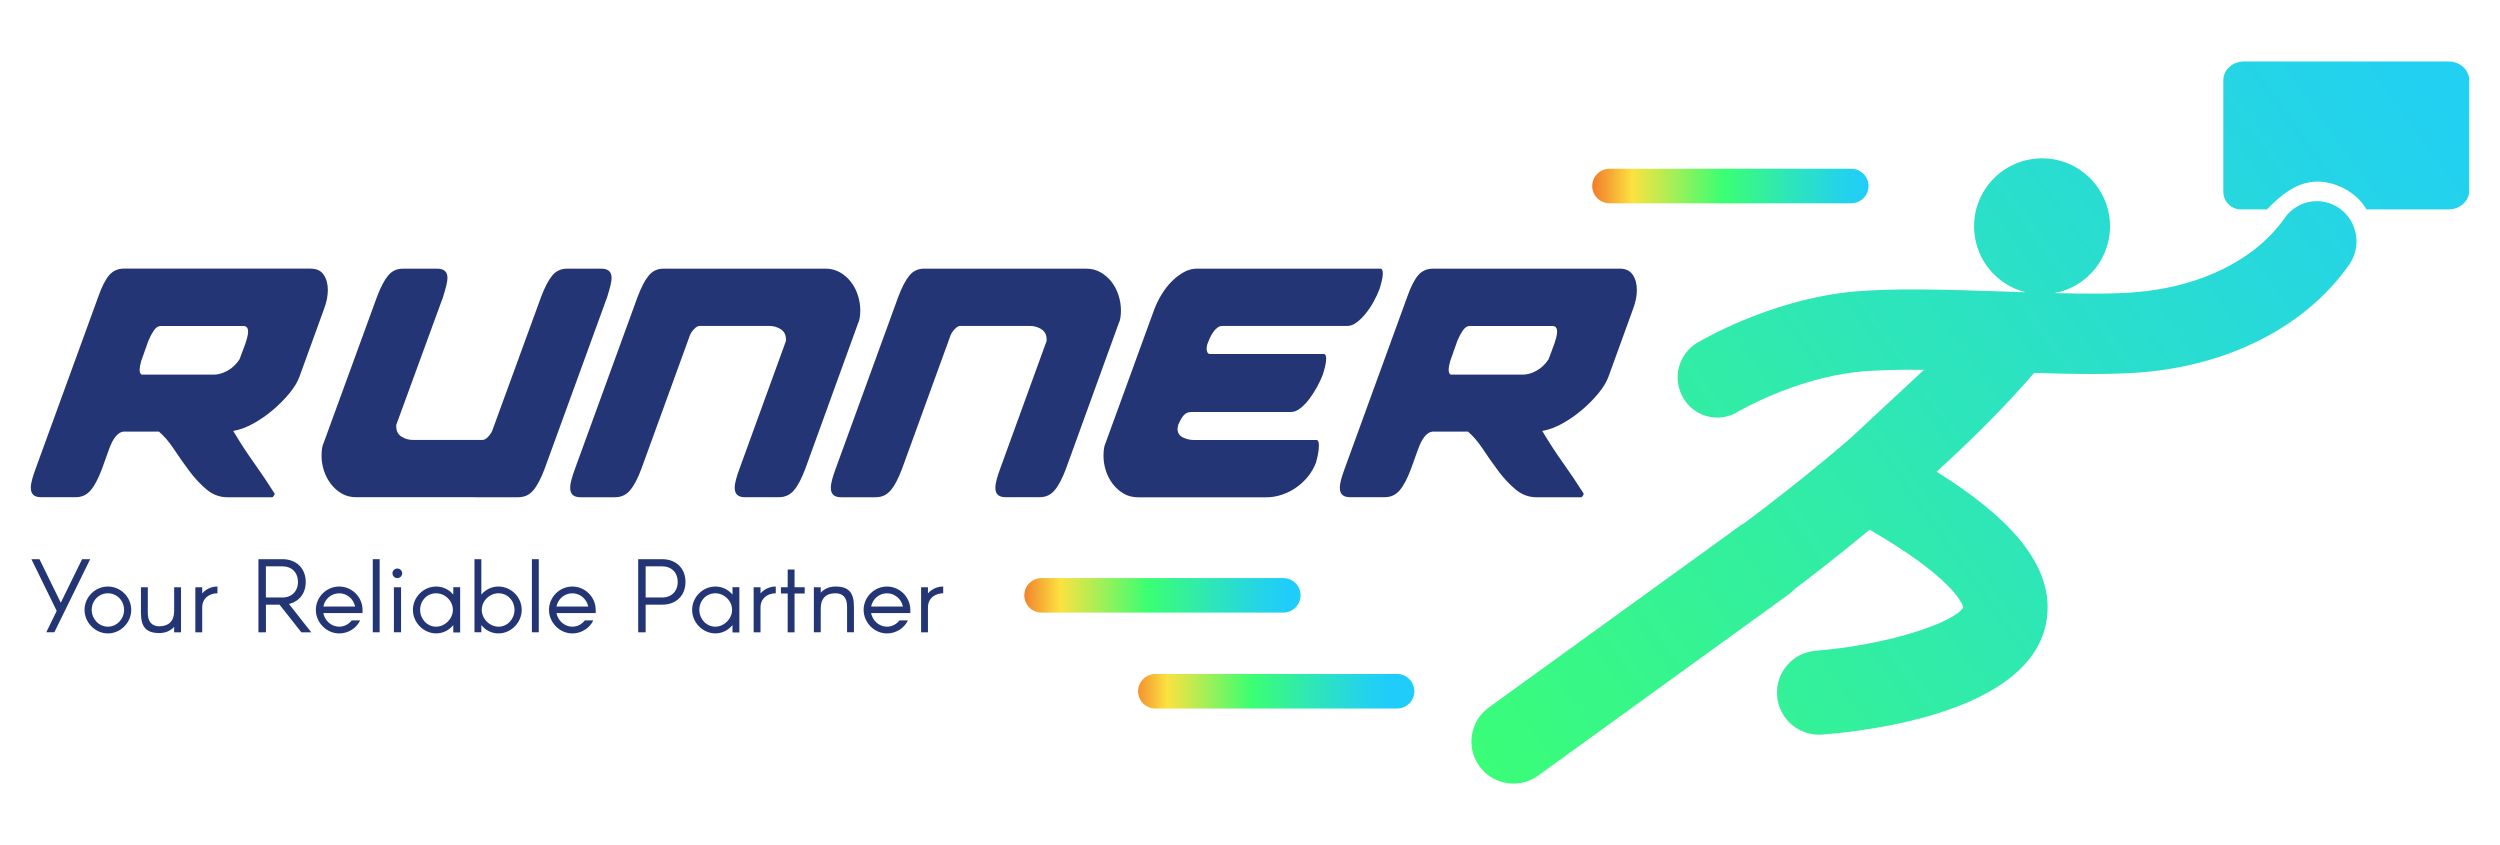
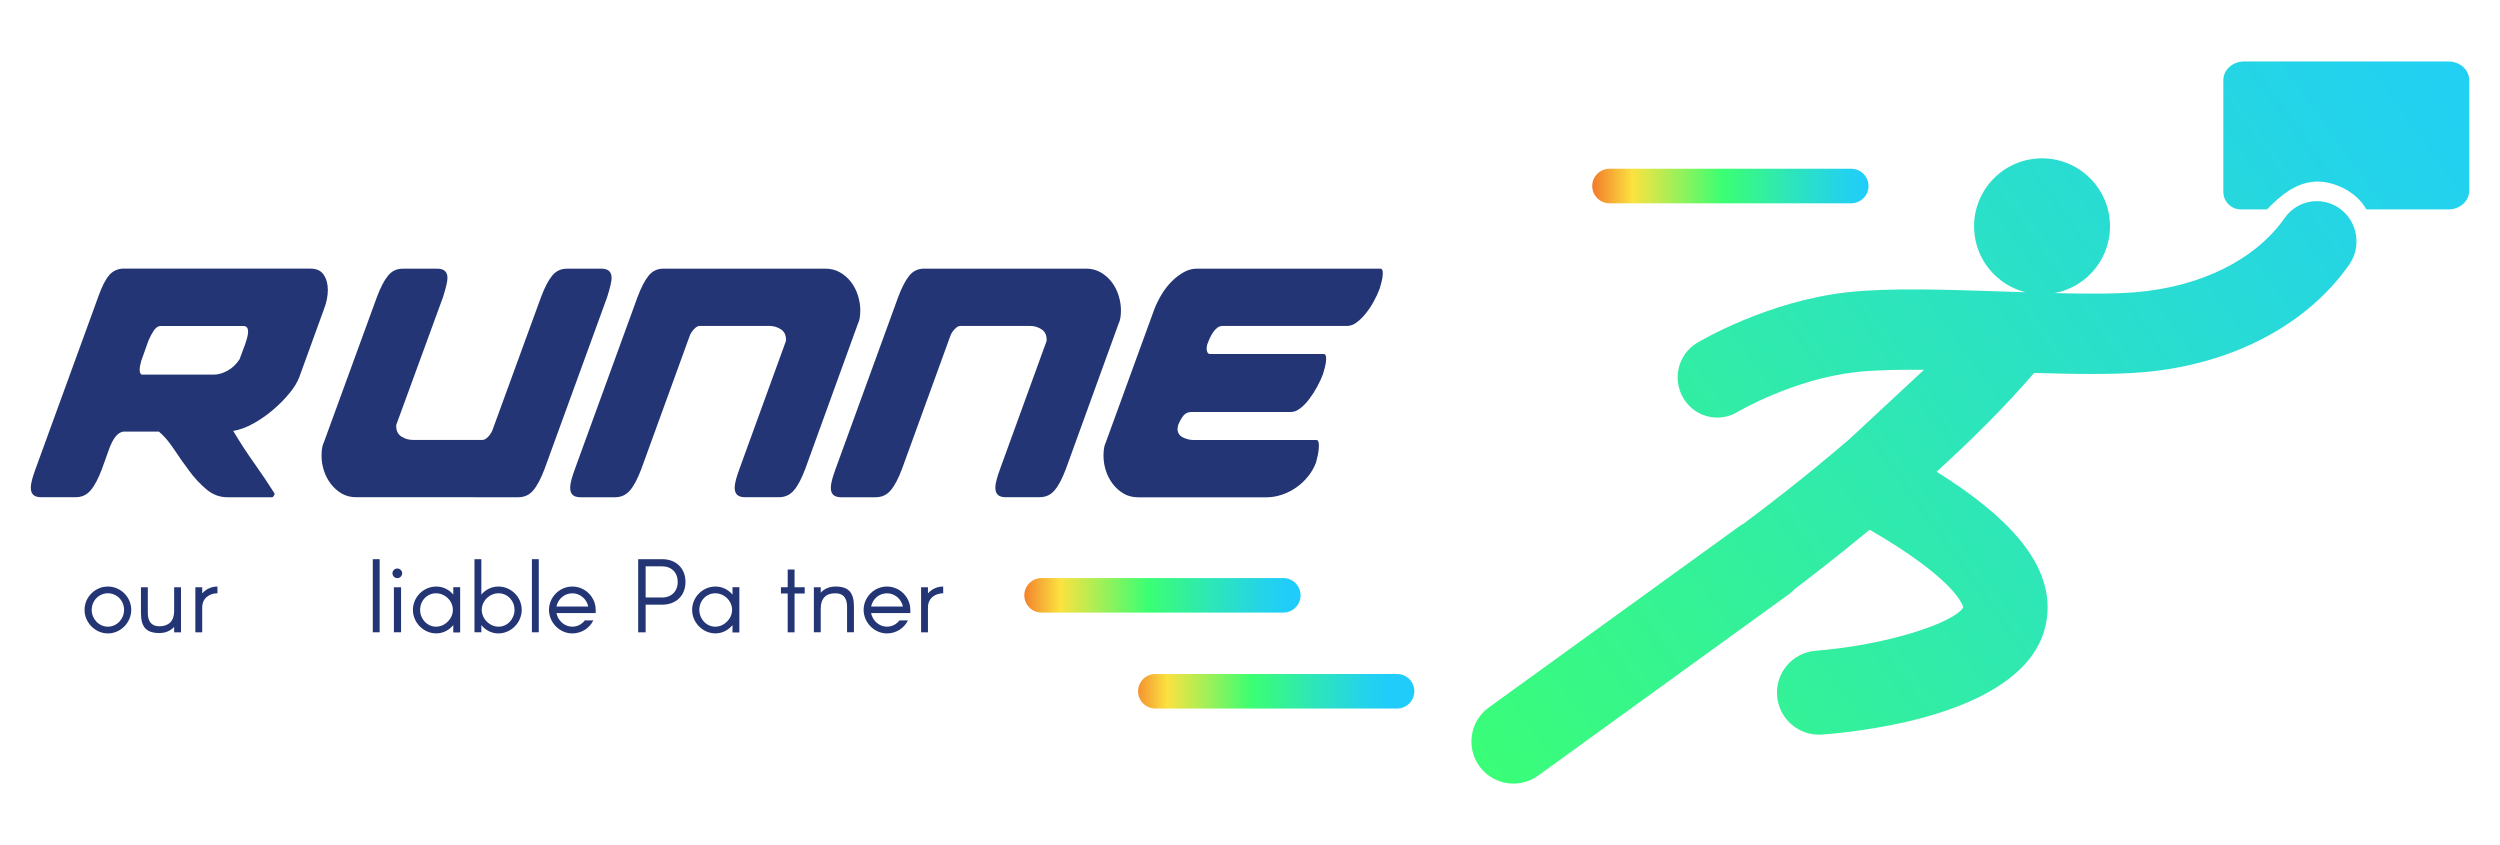
<svg xmlns="http://www.w3.org/2000/svg" version="1.1" id="Layer_1" x="0px" y="0px" viewBox="0 0 662.67 224" style="enable-background:new 0 0 662.67 224;" xml:space="preserve">
  <style type="text/css">
	.st0{fill:#233575;}
	.st1{fill:url(#SVGID_1_);}
	.st2{fill:url(#SVGID_00000141433118496479281660000010275387689180934321_);}
	.st3{fill:url(#SVGID_00000129186553036804935190000003090435418679741591_);}
	.st4{fill:url(#SVGID_00000030464148298423557390000010640305637934665117_);}
	.st5{fill:url(#SVGID_00000097459843501850796940000005955997080148123279_);}
	.st6{fill:url(#SVGID_00000060718972858323841600000012613306049915096993_);}
	.st7{fill:url(#SVGID_00000160903130462178156620000010241223550580286612_);}
	.st8{fill:url(#SVGID_00000061433023040260588000000012822658505323673224_);}
	.st9{fill:url(#SVGID_00000004519785079742315220000008364362354502825355_);}
	.st10{fill:url(#SVGID_00000121972872662739385330000008150380903308232842_);}
	.st11{fill:#FFFFFF;}
	.st12{fill:url(#SVGID_00000018204865283297736000000001651841036162282131_);}
	.st13{fill:url(#SVGID_00000023264635175780027530000007904041649364041655_);}
	.st14{fill:url(#SVGID_00000152984185637514269250000000602092807488635022_);}
	.st15{fill:url(#SVGID_00000073692300945384341150000017590777834355074209_);}
	.st16{fill:url(#SVGID_00000096023929625809716460000010016183796052616072_);}
	.st17{fill:url(#SVGID_00000133514330840511770490000015268600898565972885_);}
	.st18{fill:url(#SVGID_00000062889745694689570950000011100324252084205999_);}
	.st19{fill:url(#SVGID_00000106855378675371035810000010930676320244383918_);}
	.st20{fill:url(#SVGID_00000031181486792537933820000002390558521319354303_);}
	.st21{fill:url(#SVGID_00000108271909897391800920000015848527935628573839_);}
</style>
  <g>
    <g>
      <g>
        <path class="st0" d="M82.37,71.21c1.56,0,2.71,0.54,3.44,1.63c0.73,1.09,1.09,2.43,1.09,4.02c0,1.59-0.34,3.27-1.01,5.04     l-6.54,18.02c-0.5,1.36-1.38,2.8-2.64,4.33c-1.26,1.53-2.7,2.99-4.32,4.37c-1.62,1.38-3.35,2.59-5.2,3.62     c-1.84,1.03-3.63,1.69-5.37,1.99c1.79,3,3.62,5.82,5.49,8.44c1.87,2.62,3.7,5.34,5.49,8.17l-0.08,0.35     c-0.22,0.41-0.42,0.62-0.59,0.62H60.32c-2.07,0-3.93-0.69-5.58-2.08c-1.65-1.38-3.19-3.03-4.61-4.95     c-1.43-1.91-2.78-3.84-4.07-5.79c-1.29-1.94-2.6-3.47-3.94-4.59h-9.39c-1.51,0.18-2.8,1.77-3.86,4.77l-1.84,5.12     c-0.95,2.53-1.94,4.42-2.98,5.65c-1.04,1.24-2.36,1.85-3.98,1.85h-9.22c-1.79,0-2.68-0.82-2.68-2.47c0-0.65,0.11-1.38,0.34-2.21     c0.22-0.82,0.53-1.77,0.92-2.83l16.6-45.58c0.95-2.71,1.93-4.64,2.94-5.79c1.01-1.15,2.32-1.72,3.94-1.72H82.37z M37.43,95.68     c-0.28,1.06-0.42,1.8-0.42,2.21c0,0.94,0.25,1.41,0.75,1.41h18.95c1.12,0,2.31-0.34,3.56-1.02c1.26-0.68,2.33-1.69,3.23-3.05     l1.51-4.06c0.17-0.47,0.34-1.02,0.5-1.63c0.17-0.62,0.25-1.16,0.25-1.63c0-1-0.42-1.5-1.26-1.5H42.46     c-0.62,0.06-1.17,0.46-1.68,1.19c-0.5,0.74-0.98,1.63-1.43,2.69L37.43,95.68z" />
        <path class="st0" d="M143.42,78.72c0.95-2.53,1.93-4.42,2.94-5.65c1.01-1.24,2.32-1.85,3.94-1.85h9.14     c1.79,0,2.68,0.83,2.68,2.47c0,0.88-0.39,2.56-1.17,5.03l-16.6,45.58c-0.95,2.53-1.94,4.42-2.98,5.65     c-1.04,1.24-2.36,1.85-3.98,1.85H94.45c-1.45,0-2.74-0.32-3.86-0.97c-1.12-0.65-2.08-1.5-2.89-2.56     c-0.81-1.06-1.43-2.24-1.84-3.53c-0.42-1.29-0.63-2.62-0.63-3.97c0-1.53,0.2-2.68,0.59-3.45l14.09-38.6     c0.95-2.53,1.93-4.42,2.94-5.65c1.01-1.24,2.32-1.85,3.94-1.85h9.14c1.79,0,2.68,0.83,2.68,2.47c0,0.88-0.39,2.56-1.17,5.03     l-12.41,33.92v0.35c0,1.24,0.46,2.15,1.38,2.74c0.92,0.59,1.94,0.88,3.06,0.88h18.45c0.45,0,0.94-0.28,1.47-0.84     c0.53-0.56,0.91-1.13,1.13-1.72L143.42,78.72z" />
        <path class="st0" d="M170,124.3c-0.95,2.53-1.94,4.42-2.98,5.65c-1.04,1.24-2.36,1.85-3.98,1.85h-9.22     c-1.79,0-2.68-0.82-2.68-2.47c0-0.65,0.11-1.38,0.34-2.21c0.22-0.82,0.53-1.77,0.92-2.83l16.6-45.58     c0.95-2.53,1.93-4.42,2.94-5.65c1.01-1.24,2.32-1.85,3.94-1.85h42.93c1.4,0,2.67,0.32,3.82,0.97c1.15,0.65,2.12,1.5,2.94,2.56     c0.81,1.06,1.43,2.25,1.84,3.58c0.42,1.33,0.63,2.64,0.63,3.93c0,1.53-0.2,2.68-0.59,3.44l-14,38.6     c-0.95,2.53-1.94,4.42-2.98,5.65c-1.04,1.24-2.36,1.85-3.98,1.85h-9.06c-1.79,0-2.68-0.82-2.68-2.47c0-0.65,0.11-1.38,0.34-2.21     c0.22-0.82,0.53-1.77,0.92-2.83l12.33-33.92v-0.35c0-1.24-0.46-2.15-1.38-2.74c-0.92-0.59-1.94-0.88-3.06-0.88h-18.45     c-0.45,0-0.94,0.28-1.47,0.84c-0.53,0.56-0.91,1.13-1.13,1.72L170,124.3z" />
        <path class="st0" d="M239.09,124.3c-0.95,2.53-1.94,4.42-2.98,5.65c-1.04,1.24-2.36,1.85-3.98,1.85h-9.22     c-1.79,0-2.68-0.82-2.68-2.47c0-0.65,0.11-1.38,0.34-2.21c0.22-0.82,0.53-1.77,0.92-2.83l16.6-45.58     c0.95-2.53,1.93-4.42,2.94-5.65c1.01-1.24,2.32-1.85,3.94-1.85h42.93c1.4,0,2.67,0.32,3.82,0.97c1.15,0.65,2.12,1.5,2.94,2.56     c0.81,1.06,1.43,2.25,1.84,3.58c0.42,1.33,0.63,2.64,0.63,3.93c0,1.53-0.2,2.68-0.59,3.44l-14,38.6     c-0.95,2.53-1.94,4.42-2.98,5.65c-1.04,1.24-2.36,1.85-3.98,1.85h-9.06c-1.79,0-2.68-0.82-2.68-2.47c0-0.65,0.11-1.38,0.34-2.21     c0.22-0.82,0.53-1.77,0.92-2.83l12.33-33.92v-0.35c0-1.24-0.46-2.15-1.38-2.74c-0.92-0.59-1.94-0.88-3.06-0.88h-18.45     c-0.45,0-0.94,0.28-1.47,0.84c-0.53,0.56-0.91,1.13-1.13,1.72L239.09,124.3z" />
        <path class="st0" d="M293.09,117.32l12.91-35.42c0.5-1.29,1.15-2.59,1.93-3.89c0.78-1.29,1.68-2.44,2.68-3.44     c1.01-1,2.07-1.81,3.19-2.43c1.12-0.62,2.26-0.93,3.44-0.93h48.63c0.45,0,0.67,0.41,0.67,1.24c0,0.65-0.11,1.4-0.33,2.25     c-0.22,0.85-0.39,1.46-0.5,1.81c-0.39,1.06-0.91,2.18-1.55,3.36c-0.64,1.18-1.36,2.25-2.14,3.22c-0.78,0.97-1.59,1.77-2.43,2.38     c-0.84,0.62-1.68,0.93-2.52,0.93h-33.04c-0.5,0-0.96,0.16-1.38,0.49c-0.42,0.32-0.8,0.74-1.13,1.24     c-0.34,0.5-0.63,1.03-0.88,1.59c-0.25,0.56-0.46,1.08-0.63,1.55c-0.06,0.3-0.1,0.53-0.13,0.71c-0.03,0.18-0.04,0.32-0.04,0.44     c0,0.35,0.07,0.68,0.21,0.97c0.14,0.3,0.38,0.44,0.71,0.44h30.1c0.45,0,0.67,0.41,0.67,1.24c0,0.65-0.11,1.4-0.33,2.25     c-0.22,0.85-0.39,1.46-0.5,1.81c-0.39,1.06-0.91,2.18-1.55,3.36c-0.64,1.18-1.34,2.27-2.1,3.27c-0.75,1-1.55,1.83-2.39,2.47     c-0.84,0.65-1.65,0.97-2.43,0.97H315.9c-0.9,0-1.59,0.28-2.1,0.84c-0.5,0.56-1.01,1.43-1.51,2.61l-0.17,0.97     c0,1.06,0.46,1.83,1.38,2.3c0.92,0.47,1.89,0.71,2.89,0.71h32.54c0.45,0,0.67,0.5,0.67,1.5c0,0.77-0.1,1.61-0.29,2.52     c-0.2,0.91-0.35,1.55-0.46,1.9c-0.5,1.35-1.22,2.61-2.14,3.75c-0.92,1.15-1.99,2.13-3.19,2.96c-1.2,0.83-2.47,1.46-3.82,1.9     c-1.34,0.44-2.68,0.66-4.02,0.66h-33.96c-1.45,0-2.74-0.32-3.86-0.97c-1.12-0.65-2.08-1.5-2.89-2.56     c-0.81-1.06-1.43-2.24-1.84-3.53c-0.42-1.29-0.63-2.62-0.63-3.97C292.51,119.23,292.7,118.09,293.09,117.32z" />
-         <path class="st0" d="M429.35,71.21c1.56,0,2.71,0.54,3.44,1.63c0.73,1.09,1.09,2.43,1.09,4.02c0,1.59-0.34,3.27-1.01,5.04     l-6.54,18.02c-0.5,1.36-1.38,2.8-2.64,4.33c-1.26,1.53-2.7,2.99-4.32,4.37c-1.62,1.38-3.35,2.59-5.2,3.62     c-1.84,1.03-3.63,1.69-5.37,1.99c1.79,3,3.62,5.82,5.49,8.44c1.87,2.62,3.7,5.34,5.49,8.17l-0.08,0.35     c-0.22,0.41-0.42,0.62-0.59,0.62H407.3c-2.07,0-3.93-0.69-5.58-2.08c-1.65-1.38-3.19-3.03-4.61-4.95     c-1.43-1.91-2.78-3.84-4.07-5.79c-1.29-1.94-2.6-3.47-3.94-4.59h-9.39c-1.51,0.18-2.8,1.77-3.86,4.77l-1.84,5.12     c-0.95,2.53-1.94,4.42-2.98,5.65c-1.04,1.24-2.36,1.85-3.98,1.85h-9.22c-1.79,0-2.68-0.82-2.68-2.47c0-0.65,0.11-1.38,0.34-2.21     c0.22-0.82,0.53-1.77,0.92-2.83L373,78.72c0.95-2.71,1.93-4.64,2.94-5.79c1.01-1.15,2.32-1.72,3.94-1.72H429.35z M384.41,95.68     c-0.28,1.06-0.42,1.8-0.42,2.21c0,0.94,0.25,1.41,0.75,1.41h18.95c1.12,0,2.31-0.34,3.56-1.02c1.26-0.68,2.33-1.69,3.23-3.05     l1.51-4.06c0.17-0.47,0.33-1.02,0.5-1.63s0.25-1.16,0.25-1.63c0-1-0.42-1.5-1.26-1.5h-22.05c-0.62,0.06-1.17,0.46-1.68,1.19     c-0.5,0.74-0.98,1.63-1.43,2.69L384.41,95.68z" />
      </g>
    </g>
    <g>
      <linearGradient id="SVGID_1_" gradientUnits="userSpaceOnUse" x1="373.772" y1="183.226" x2="298.468" y2="183.226">
        <stop offset="0.083" style="stop-color:#20CDFA" />
        <stop offset="0.171" style="stop-color:#24D4E7" />
        <stop offset="0.349" style="stop-color:#2EE7B5" />
        <stop offset="0.559" style="stop-color:#3BFF72" />
        <stop offset="0.855" style="stop-color:#FBE240" />
        <stop offset="1" style="stop-color:#F17129" />
      </linearGradient>
      <path class="st1" d="M370.32,187.81h-64.07c-2.53,0-4.58-2.05-4.58-4.58c0-2.53,2.05-4.58,4.58-4.58h64.07    c2.53,0,4.58,2.05,4.58,4.58C374.91,185.76,372.85,187.81,370.32,187.81z" />
      <linearGradient id="SVGID_00000013165283882230139870000006246071893068066466_" gradientUnits="userSpaceOnUse" x1="347.772" y1="157.796" x2="269.715" y2="157.796">
        <stop offset="0.083" style="stop-color:#20CDFA" />
        <stop offset="0.171" style="stop-color:#24D4E7" />
        <stop offset="0.349" style="stop-color:#2EE7B5" />
        <stop offset="0.559" style="stop-color:#3BFF72" />
        <stop offset="0.855" style="stop-color:#FBE240" />
        <stop offset="1" style="stop-color:#F17129" />
      </linearGradient>
      <path style="fill:url(#SVGID_00000013165283882230139870000006246071893068066466_);" d="M340.16,162.38h-64.07    c-2.53,0-4.58-2.05-4.58-4.58c0-2.53,2.05-4.58,4.58-4.58h64.07c2.53,0,4.58,2.05,4.58,4.58    C344.74,160.33,342.69,162.38,340.16,162.38z" />
      <linearGradient id="SVGID_00000031184995182618423080000001036277165969261243_" gradientUnits="userSpaceOnUse" x1="501.405" y1="49.301" x2="421.026" y2="49.301">
        <stop offset="0.083" style="stop-color:#20CDFA" />
        <stop offset="0.171" style="stop-color:#24D4E7" />
        <stop offset="0.349" style="stop-color:#2EE7B5" />
        <stop offset="0.559" style="stop-color:#3BFF72" />
        <stop offset="0.855" style="stop-color:#FBE240" />
        <stop offset="1" style="stop-color:#F17129" />
      </linearGradient>
      <path style="fill:url(#SVGID_00000031184995182618423080000001036277165969261243_);" d="M490.7,53.89h-64.07    c-2.53,0-4.58-2.05-4.58-4.58c0-2.53,2.05-4.58,4.58-4.58h64.07c2.53,0,4.58,2.05,4.58,4.58    C495.28,51.83,493.23,53.89,490.7,53.89z" />
      <g>
        <linearGradient id="SVGID_00000123403486444462568260000008055860349876856485_" gradientUnits="userSpaceOnUse" x1="668.681" y1="2.42" x2="380.681" y2="208.642">
          <stop offset="0" style="stop-color:#20CDFA" />
          <stop offset="0.184" style="stop-color:#24D4E7" />
          <stop offset="0.558" style="stop-color:#2EE7B5" />
          <stop offset="1" style="stop-color:#3BFF72" />
        </linearGradient>
        <path style="fill:url(#SVGID_00000123403486444462568260000008055860349876856485_);" d="M649.05,16.3h-54.26     c-3,0-5.46,2.22-5.46,4.96v29.59c0,2.57,2.09,4.66,4.66,4.66h6.92c3.5-3.65,7.52-7.01,12.61-7.35c5.02-0.34,11.2,2.68,13.73,7.35     h21.8c3,0,5.46-2.23,5.46-4.96V21.26C654.5,18.52,652.05,16.3,649.05,16.3z" />
        <linearGradient id="SVGID_00000082326114508844091380000017183274932628991900_" gradientUnits="userSpaceOnUse" x1="671.45" y1="6.287" x2="383.45" y2="212.51">
          <stop offset="0" style="stop-color:#20CDFA" />
          <stop offset="0.184" style="stop-color:#24D4E7" />
          <stop offset="0.558" style="stop-color:#2EE7B5" />
          <stop offset="1" style="stop-color:#3BFF72" />
        </linearGradient>
        <path style="fill:url(#SVGID_00000082326114508844091380000017183274932628991900_);" d="M620.21,55.29     c-4.72-3.41-11.27-2.29-14.62,2.5c-7.72,11-22.05,18.17-39.31,19.65c-5.67,0.49-13.4,0.46-21.7,0.25     c8.84-1.64,15.27-9.66,14.68-18.86c-0.64-9.93-9.21-17.46-19.14-16.82c-9.93,0.64-17.46,9.21-16.82,19.14     c0.52,8.02,6.21,14.47,13.61,16.32c-1.83-0.06-3.66-0.12-5.48-0.18c-15.17-0.52-30.86-1.05-41.77,0.18     c-21.37,2.41-39.1,12.99-39.85,13.44c-4.97,3-6.6,9.51-3.65,14.56c1.96,3.35,5.45,5.22,9.04,5.22c1.81,0,3.65-0.48,5.32-1.47     c0.15-0.09,14.73-8.7,31.46-10.59c4.82-0.54,11.11-0.67,18.02-0.61l-19.75,18.35c-11.83,10.17-22.62,18.37-28.02,22.39     c-0.4,0.22-0.79,0.46-1.17,0.73l-66.42,48.04c-4.99,3.61-6.11,10.57-2.5,15.56c2.33,3.22,6.06,4.83,9.76,4.59     c2.03-0.13,4.04-0.82,5.81-2.09l66.42-48.04c0.63-0.45,1.19-0.96,1.7-1.51c4.21-3.18,11.35-8.68,19.75-15.63     c21.85,12.66,24.52,19.43,24.83,20.58c-2.36,4.04-20.01,9.99-39.12,11.5c-6.13,0.48-10.72,5.84-10.24,11.97     c0.47,6.09,5.75,10.65,11.82,10.26c0.05,0,0.1-0.01,0.15-0.01c12.66-0.98,54.33-5.98,59.25-29.13     c3.43-16.13-11.61-29.7-28.94-40.54c8.98-8.18,18.1-17.16,25.85-26.19c10.95,0.33,21.05,0.49,28.91-0.19     c23.41-2.02,43.32-12.41,54.62-28.52C626.04,65.34,624.93,58.7,620.21,55.29z" />
      </g>
    </g>
    <g>
-       <path class="st0" d="M15.03,161.93l-6.71-13.71h2.14l5.65,11.54l5.65-11.54h2.14l-9.5,19.38h-2.14L15.03,161.93z" />
      <path class="st0" d="M22.41,161.66c0-3.39,2.8-6.19,6.19-6.19s6.19,2.8,6.19,6.19c0,3.34-2.8,6.24-6.19,6.24    S22.41,165,22.41,161.66z M24.31,161.66c0,2.36,1.87,4.45,4.29,4.45s4.29-2.09,4.29-4.45c0-2.42-1.87-4.4-4.29-4.4    S24.31,159.25,24.31,161.66z" />
      <path class="st0" d="M47.98,167.61h-1.82v-1.44c-0.95,1.03-2.28,1.63-3.91,1.63c-3.42,0-4.89-1.52-4.89-5.32v-6.81h1.82v6.81    c0,2.36,1.09,3.53,3.07,3.53c2.42,0,3.91-1.36,3.91-3.99v-6.35h1.82V167.61z" />
      <path class="st0" d="M53.6,157.29c0.98-1.11,2.39-1.82,4.04-1.82v1.79c-2.12,0-4.04,1.3-4.04,3.75v6.6h-1.82v-11.94h1.82V157.29z" />
-       <path class="st0" d="M68.5,148.22h6.35c3.69,0,6.19,2.42,6.19,6.03c0,3.01-1.71,5.18-4.45,5.84l5.92,7.52h-2.63l-5.78-7.33h-3.61    v7.33H68.5V148.22z M74.85,158.38c2.47,0,4.13-1.66,4.13-4.13c0-2.47-1.63-4.13-4.13-4.13h-4.37v8.25H74.85z" />
-       <path class="st0" d="M96.1,162.5h-10.4c0.38,1.98,2.09,3.61,4.21,3.61c1.38,0,2.55-0.68,3.31-1.66h2.25    c-1,2.06-3.15,3.45-5.56,3.45c-3.39,0-6.19-2.9-6.19-6.24c0-3.39,2.8-6.19,6.19-6.19s6.19,2.8,6.19,6.19V162.5z M85.71,160.77    h8.42c-0.41-1.98-2.12-3.5-4.21-3.5C87.8,157.26,86.11,158.78,85.71,160.77z" />
      <path class="st0" d="M98.81,148.22h1.82v19.38h-1.82V148.22z" />
      <path class="st0" d="M104.03,151.94c0-0.65,0.57-1.25,1.3-1.25c0.68,0,1.28,0.6,1.28,1.25c0,0.73-0.6,1.3-1.28,1.3    C104.6,153.25,104.03,152.68,104.03,151.94z M104.41,155.66h1.9v11.94h-1.9V155.66z" />
      <path class="st0" d="M109.45,161.66c0-3.39,2.8-6.19,6.19-6.19c1.82,0,3.42,0.84,4.51,2.14v-1.96h1.82v12h-1.82v-1.96    c-1.09,1.33-2.69,2.2-4.51,2.2C112.25,167.9,109.45,165,109.45,161.66z M120.04,161.66c0-2.42-2.09-4.4-4.45-4.4    c-2.42,0-4.23,1.98-4.23,4.4c0,2.36,1.82,4.45,4.23,4.45C117.95,166.11,120.04,164.02,120.04,161.66z" />
      <path class="st0" d="M125.77,148.22h1.82v9.39c1.09-1.3,2.69-2.14,4.51-2.14c3.39,0,6.19,2.8,6.19,6.19c0,3.34-2.8,6.24-6.19,6.24    c-1.82,0-3.42-0.87-4.51-2.2v1.9h-1.82V148.22z M136.38,161.66c0-2.42-1.82-4.4-4.23-4.4c-2.36,0-4.45,1.98-4.45,4.4    c0,2.36,2.09,4.45,4.45,4.45C134.56,166.11,136.38,164.02,136.38,161.66z" />
      <path class="st0" d="M140.99,148.22h1.82v19.38h-1.82V148.22z" />
      <path class="st0" d="M157.9,162.5h-10.4c0.38,1.98,2.09,3.61,4.21,3.61c1.38,0,2.55-0.68,3.31-1.66h2.25    c-1,2.06-3.15,3.45-5.56,3.45c-3.39,0-6.19-2.9-6.19-6.24c0-3.39,2.8-6.19,6.19-6.19s6.19,2.8,6.19,6.19V162.5z M147.5,160.77    h8.42c-0.41-1.98-2.12-3.5-4.21-3.5C149.59,157.26,147.91,158.78,147.5,160.77z" />
      <path class="st0" d="M175.51,148.22c3.69,0,6.19,2.42,6.19,6.03s-2.47,6.03-6.19,6.03h-4.37v7.33h-1.98v-19.38H175.51z     M175.51,158.38c2.47,0,4.13-1.66,4.13-4.13c0-2.47-1.63-4.13-4.13-4.13h-4.37v8.25H175.51z" />
      <path class="st0" d="M183.46,161.66c0-3.39,2.8-6.19,6.19-6.19c1.82,0,3.42,0.84,4.51,2.14v-1.96h1.82v12h-1.82v-1.96    c-1.09,1.33-2.69,2.2-4.51,2.2C186.26,167.9,183.46,165,183.46,161.66z M194.05,161.66c0-2.42-2.09-4.4-4.45-4.4    c-2.42,0-4.23,1.98-4.23,4.4c0,2.36,1.82,4.45,4.23,4.45C191.96,166.11,194.05,164.02,194.05,161.66z" />
-       <path class="st0" d="M201.59,157.29c0.98-1.11,2.39-1.82,4.04-1.82v1.79c-2.12,0-4.04,1.3-4.04,3.75v6.6h-1.82v-11.94h1.82V157.29    z" />
      <path class="st0" d="M210.61,157.32v10.29h-1.82v-10.29H207v-1.66h1.79v-4.7h1.82v4.7h2.69v1.66H210.61z" />
      <path class="st0" d="M215.73,155.66h1.82v1.44c0.95-1.03,2.28-1.63,3.91-1.63c3.42,0,4.89,1.52,4.89,5.32v6.81h-1.82v-6.81    c0-2.36-1.09-3.53-3.07-3.53c-2.42-0.05-3.91,1.3-3.91,3.99v6.35h-1.82V155.66z" />
      <path class="st0" d="M241.3,162.5h-10.4c0.38,1.98,2.09,3.61,4.21,3.61c1.38,0,2.55-0.68,3.31-1.66h2.25    c-1,2.06-3.15,3.45-5.56,3.45c-3.39,0-6.19-2.9-6.19-6.24c0-3.39,2.8-6.19,6.19-6.19s6.19,2.8,6.19,6.19V162.5z M230.91,160.77    h8.42c-0.41-1.98-2.12-3.5-4.21-3.5C233,157.26,231.31,158.78,230.91,160.77z" />
      <path class="st0" d="M245.97,157.29c0.98-1.11,2.39-1.82,4.04-1.82v1.79c-2.12,0-4.04,1.3-4.04,3.75v6.6h-1.82v-11.94h1.82V157.29    z" />
    </g>
  </g>
</svg>